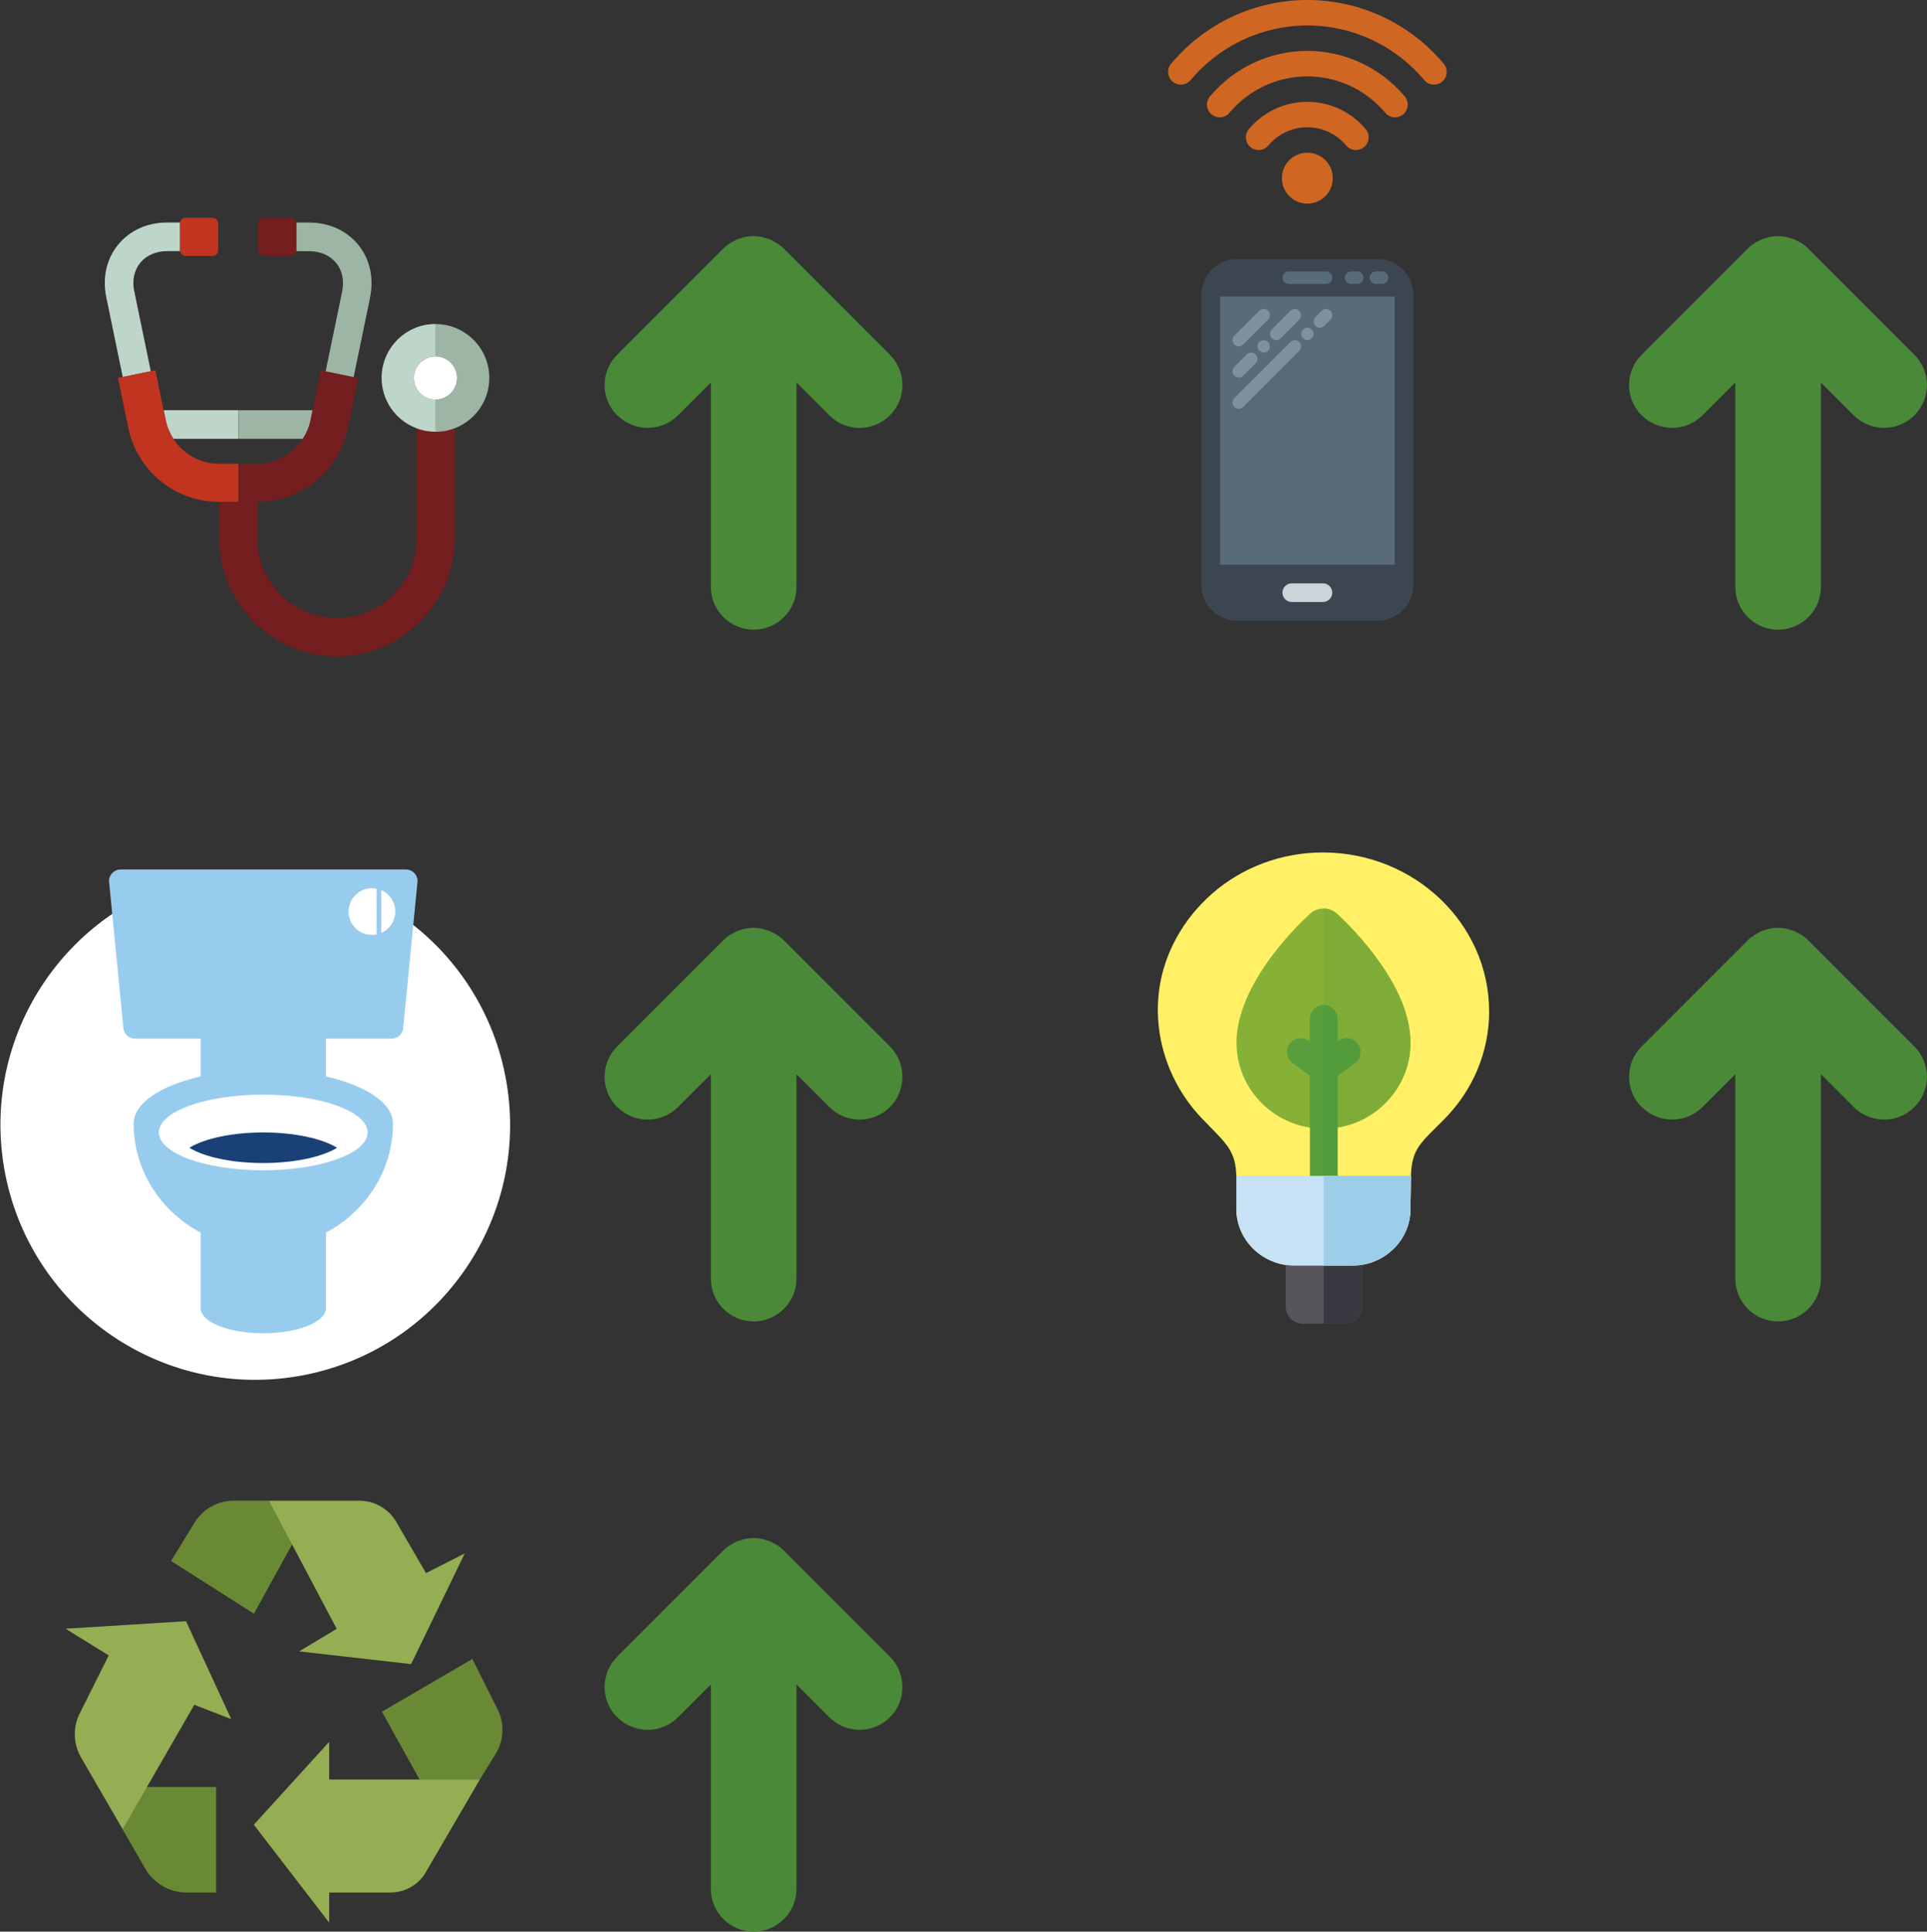
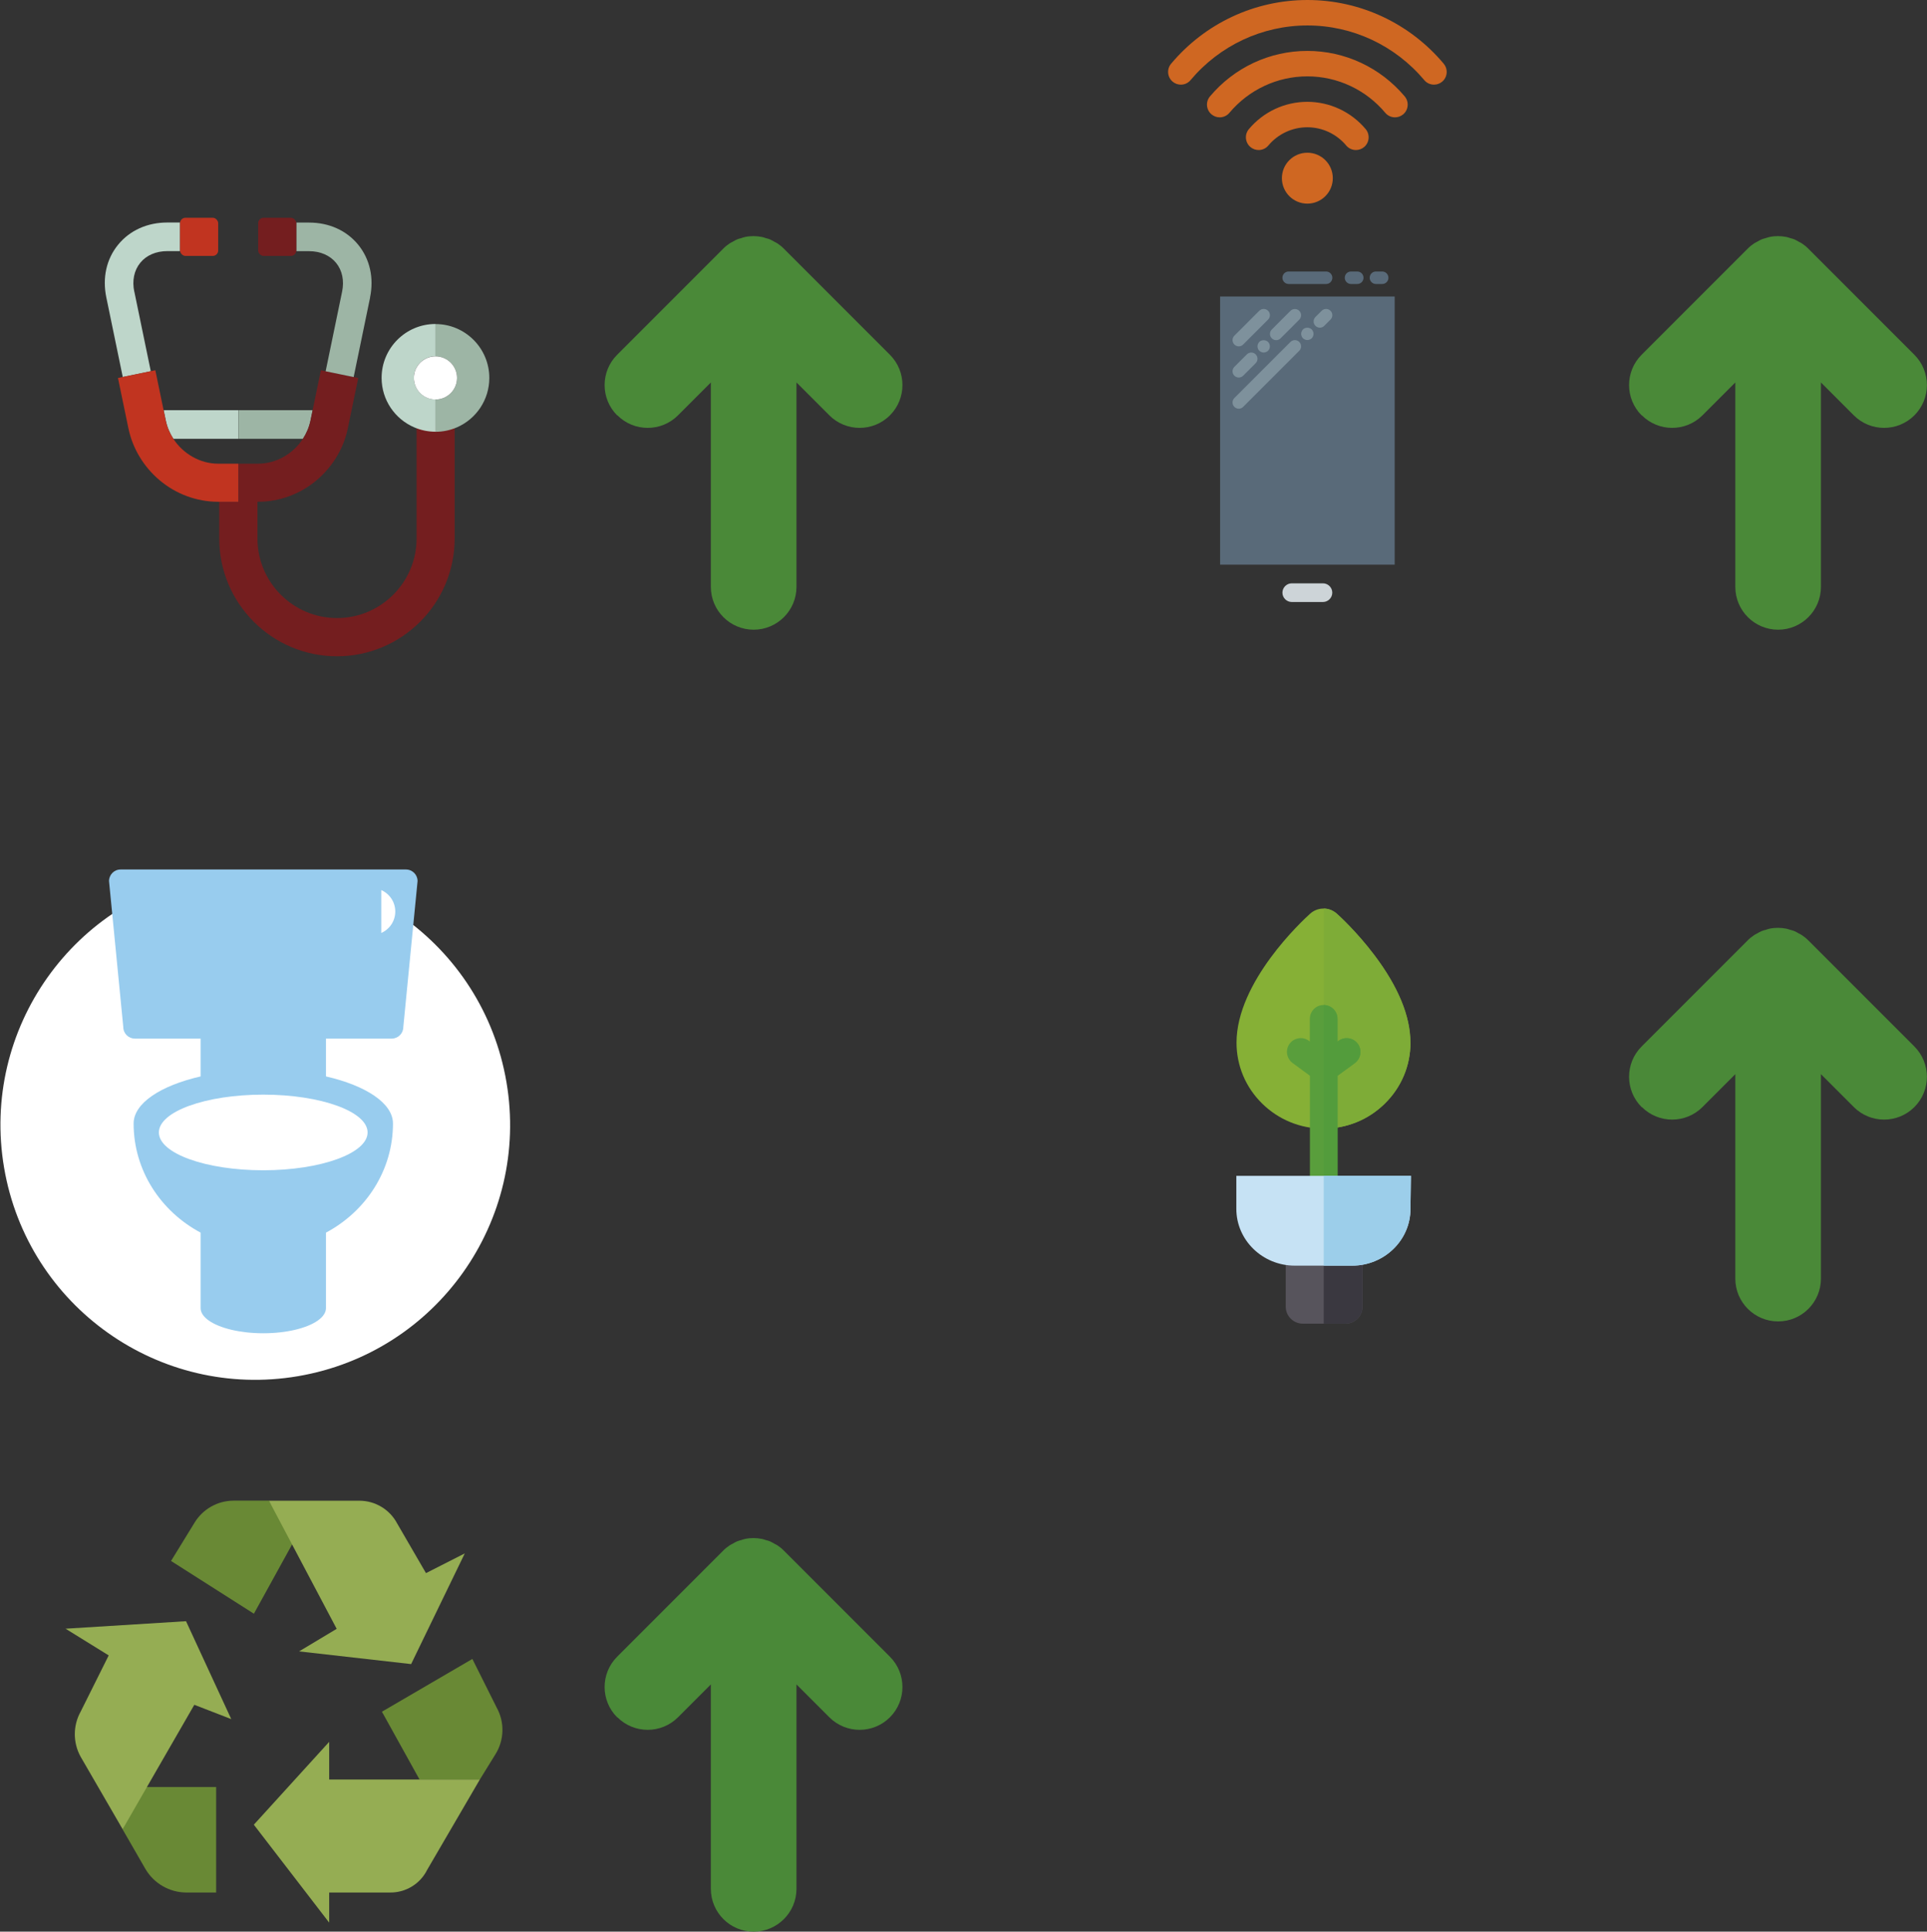
<svg xmlns="http://www.w3.org/2000/svg" viewBox="0 0 293.04 293.69">
  <rect x="0" y="0" width="293.04" height="293.69" fill="#333333" stroke="none" />
-   <path d="m226.46 153.73c0 6.16-2.43 12-6.85 16.45-.37.37-.72.72-1.06 1.06-2.8 2.77-3.86 3.82-3.99 7.53l-.07 5.04c0 4.76-3.99 8.62-8.87 8.62h-8.73c-4.89 0-8.88-3.87-8.88-8.63v-5.02c-.12-3.5-1.24-4.65-3.97-7.43-.47-.48-.96-.98-1.49-1.54l-.02-.02c-4.92-5.33-7.2-12.41-6.24-19.43v-.02c.79-5.46 3.62-10.57 7.97-14.41 4.61-4.07 10.62-6.32 16.91-6.32h.13c13.86.07 25.14 10.87 25.15 24.13z" fill="#fff065" />
  <path d="m214.49 158.53c0 3.49-1.38 6.78-3.89 9.25-1.25 1.23-2.7 2.19-4.28 2.83-1.57.64-3.27.98-5.01.99h-.04c-3.52 0-6.84-1.36-9.34-3.82-2.51-2.47-3.89-5.76-3.89-9.25 0-9.28 10.05-18.58 11.19-19.61.59-.53 1.33-.79 2.06-.78.71 0 1.42.27 1.99.78.31.27 3.01 2.73 5.68 6.26 3.66 4.83 5.51 9.33 5.51 13.35z" fill="#86b036" />
  <path d="m214.49 158.53c0 3.49-1.38 6.78-3.89 9.25-1.25 1.23-2.7 2.19-4.28 2.83-1.57.64-3.27.98-5.01.99v-33.46c.71 0 1.42.27 1.99.78.31.27 3.01 2.73 5.68 6.26 3.66 4.83 5.51 9.33 5.51 13.35z" fill="#7eac37" />
  <path d="m206.03 161.64-2.63 1.92v17.32c0 1.16-.94 2.1-2.1 2.1s-2.1-.94-2.1-2.1v-17.32l-2.64-1.94c-.93-.69-1.13-2-.45-2.93.69-.93 2-1.13 2.93-.45l.15.11v-3.45c0-1.16.94-2.1 2.1-2.1s2.1.94 2.1 2.1v3.46l.16-.12c.94-.68 2.25-.48 2.93.46s.47 2.25-.46 2.93z" fill="#599e3c" />
  <path d="m206.03 161.64-2.63 1.92v17.32c0 1.16-.94 2.1-2.1 2.1v-30.17c1.16 0 2.1.94 2.1 2.1v3.46l.16-.12c.94-.68 2.25-.48 2.93.46s.47 2.25-.46 2.93z" fill="#539c3c" />
  <path d="m207.2 188.23v10.43c0 1.43-1.16 2.59-2.59 2.59h-6.5c-1.43 0-2.59-1.16-2.59-2.59v-10.43h11.67z" fill="#57545c" />
  <path d="m207.2 188.23v10.43c0 1.43-1.16 2.59-2.59 2.59h-3.31v-13.02z" fill="#3a3840" />
  <path d="m214.56 178.77-.07 5.04c0 4.76-3.99 8.62-8.87 8.62h-8.73c-4.89 0-8.88-3.87-8.88-8.63v-5.02h26.55z" fill="#c6e2f4" />
  <path d="m214.56 178.77-.07 5.04c0 4.76-3.99 8.62-8.87 8.62h-4.32v-13.66z" fill="#9cceea" />
-   <path d="m209.48 94.38h-21.34c-3.01 0-5.44-2.44-5.44-5.44v-44.1c0-3.01 2.44-5.44 5.44-5.44h21.34c3.01 0 5.44 2.44 5.44 5.44v44.1c0 3.01-2.44 5.44-5.44 5.44z" fill="#3c4650" />
  <path d="m185.54 45.08h26.55v40.77h-26.55z" fill="#596a79" />
  <g fill="#7e919c">
    <path d="m188.38 52.66c.24 0 .49-.09.67-.28l3.79-3.79c.37-.37.37-.97 0-1.34s-.97-.37-1.34 0l-3.79 3.79c-.37.37-.37.97 0 1.34.18.18.43.28.67.28z" />
    <path d="m188.38 57.4c.24 0 .49-.09.67-.28l1.9-1.9c.37-.37.37-.97 0-1.34s-.97-.37-1.34 0l-1.9 1.9c-.37.37-.37.97 0 1.34.18.18.43.28.67.28z" />
    <path d="m191.5 51.99c-.17.18-.27.42-.27.67s.1.49.27.67c.18.17.43.27.67.27s.49-.1.67-.27c.17-.18.27-.43.27-.67s-.1-.49-.27-.67c-.36-.35-1-.35-1.35 0z" />
    <path d="m193.4 51.44c.18.18.43.28.67.28s.49-.09.67-.28l2.84-2.84c.37-.37.37-.97 0-1.34s-.97-.37-1.34 0l-2.84 2.84c-.37.37-.37.97 0 1.34z" />
    <path d="m196.24 51.99-8.53 8.53c-.37.37-.37.97 0 1.34.18.18.43.28.67.28s.49-.09.67-.28l8.53-8.53c.37-.37.37-.97 0-1.34s-.97-.37-1.34 0z" />
    <path d="m198.14 50.09c-.17.18-.27.43-.27.67s.1.49.27.67c.18.17.43.27.67.27s.49-.1.67-.27c.17-.18.27-.43.27-.67s-.1-.49-.27-.67c-.35-.35-1-.35-1.35 0z" />
    <path d="m202.33 47.25c-.37-.37-.97-.37-1.34 0l-.95.95c-.37.37-.37.97 0 1.34.18.18.43.28.67.28s.49-.09.67-.28l.95-.95c.37-.37.37-.97 0-1.34z" />
  </g>
  <path d="m201.66 43.18h-5.69c-.52 0-.95-.42-.95-.95s.42-.95.95-.95h5.69c.52 0 .95.42.95.95s-.42.95-.95.95z" fill="#596a79" />
  <path d="m210.19 43.18h-.95c-.52 0-.95-.42-.95-.95s.42-.95.95-.95h.95c.52 0 .95.42.95.95s-.42.95-.95.95z" fill="#596a79" />
  <path d="m206.4 43.18h-.95c-.52 0-.95-.42-.95-.95s.42-.95.95-.95h.95c.52 0 .95.42.95.95s-.42.95-.95.95z" fill="#596a79" />
  <path d="m201.18 91.53h-4.74c-.78 0-1.42-.64-1.42-1.42 0-.78.64-1.42 1.42-1.42h4.74c.78 0 1.42.64 1.42 1.42 0 .78-.64 1.42-1.42 1.42z" fill="#cdd4d8" />
  <path d="m198.81 23.22c-2.14 0-3.87 1.73-3.87 3.87s1.73 3.87 3.87 3.87 3.87-1.73 3.87-3.87-1.73-3.87-3.87-3.87zm20.74-13.53c-5.17-6.16-12.73-9.69-20.73-9.69s-15.56 3.53-20.73 9.69c-.69.82-.58 2.04.24 2.73.36.3.8.45 1.24.45.55 0 1.1-.23 1.48-.69 4.44-5.28 10.92-8.31 17.77-8.31s13.33 3.03 17.77 8.31c.38.46.93.69 1.48.69.44 0 .88-.15 1.24-.45.82-.69.92-1.91.24-2.72zm-20.74-1.95c-5.72 0-11.11 2.52-14.81 6.92-.69.82-.58 2.04.24 2.73.36.3.8.45 1.24.45.55 0 1.1-.23 1.48-.69 2.96-3.52 7.28-5.54 11.85-5.54s8.89 2.02 11.85 5.54c.38.46.93.69 1.48.69.44 0 .88-.15 1.24-.45.82-.69.92-1.91.24-2.73-3.7-4.4-9.1-6.92-14.81-6.92zm0 7.74c-3.43 0-6.67 1.51-8.89 4.15-.69.82-.58 2.04.24 2.73.36.3.8.45 1.24.45.55 0 1.1-.23 1.48-.69 1.48-1.76 3.64-2.77 5.92-2.77s4.44 1.01 5.92 2.77c.38.46.93.69 1.48.69.44 0 .88-.15 1.24-.45.82-.69.92-1.91.24-2.73-2.22-2.64-5.46-4.15-8.89-4.15z" fill="#cf6722" />
  <circle cx="38.74" cy="171.03" fill="#fff" r="38.74" transform="matrix(.986 -.168 .168 .986 -28.11 8.91)" />
  <path d="m61.73 132.2h-43.4c-.97 0-1.75.79-1.75 1.76l2.17 22.2c0 .97.79 1.75 1.76 1.75h10v5.75c-6.07 1.39-10.19 4.07-10.19 7.16 0 7.14 4.12 13.36 10.19 16.59v11.48c0 .69.46 1.34 1.26 1.9 1.65 1.15 4.73 1.92 8.27 1.92s6.63-.77 8.27-1.92c.8-.56 1.26-1.21 1.26-1.9v-11.48c6.07-3.23 10.19-9.45 10.19-16.59s0 0 0 0c0-3.08-4.11-5.76-10.19-7.16v-5.75h10c.97 0 1.76-.79 1.76-1.75l2.17-22.2c0-.97-.79-1.76-1.76-1.76z" fill="#98ccee" fill-rule="evenodd" />
  <path d="m55.9 172.18c0 3.17-7.11 5.75-15.87 5.75s-15.87-2.57-15.87-5.75 7.11-5.75 15.87-5.75 15.87 2.57 15.87 5.75z" fill="#fff" fill-rule="evenodd" />
-   <path d="m28.8 174.51c2.24 1.39 6.43 2.32 11.23 2.32s8.99-.94 11.23-2.32c-2.24-1.39-6.43-2.33-11.23-2.33s-8.99.94-11.23 2.33z" fill="#1a4175" fill-rule="evenodd" />
-   <path d="m57.27 135.12c-.23-.05-.47-.07-.71-.07-1.96 0-3.55 1.59-3.55 3.55s1.59 3.55 3.55 3.55c.24 0 .48-.02.71-.07v-6.97z" fill="#fff" fill-rule="evenodd" />
  <path d="m57.98 135.34v6.51c1.25-.55 2.13-1.8 2.13-3.26s-.88-2.71-2.13-3.26z" fill="#fff" fill-rule="evenodd" />
  <path d="m26.37 66.72h9.88v-4.35h-11.36l.33 1.59c.21 1 .61 1.93 1.15 2.76z" fill="#bed6ca" />
  <path d="m46.07 66.72c.54-.83.94-1.76 1.15-2.76l.33-1.59h-11.29v4.35h9.82z" fill="#9db5a5" />
  <path d="m63.35 64.11v17.76c0 6.67-5.43 12.1-12.1 12.1s-12.1-5.43-12.1-12.1v-5.58h.11c3.24 0 6.41-1.17 8.92-3.3 2.41-2.04 4.09-4.84 4.71-7.86l1.59-7.66-.71-.15-4.26-.88-.71-.15-1.26 6.08-.33 1.59c-.21 1-.61 1.93-1.15 2.76-1.48 2.27-4.05 3.78-6.81 3.78h-3.01v5.8h-2.9v5.58c0 9.87 8.03 17.9 17.9 17.9s17.9-8.03 17.9-17.9v-17.79c-.9.4-1.89.62-2.93.62s-1.99-.21-2.86-.59z" fill="#741e1f" />
  <path d="m74.41 57.46c0-4.52-3.67-8.19-8.19-8.19v4.91c1.81 0 3.28 1.47 3.28 3.28s-1.47 3.28-3.28 3.28v4.91c1.18 0 2.3-.25 3.32-.7 2.87-1.27 4.87-4.15 4.87-7.49z" fill="#9db5a5" />
  <path d="m66.22 60.73c-1.81 0-3.28-1.47-3.28-3.28s1.47-3.28 3.28-3.28v-4.91c-4.52 0-8.19 3.67-8.19 8.19 0 3.37 2.04 6.27 4.95 7.52.99.43 2.09.67 3.24.67z" fill="#bed6ca" />
  <path d="m20.42 44.35c-.35-1.68-.03-3.24.91-4.39.93-1.15 2.4-1.78 4.12-1.78h1.93v-4.35h-1.93c-3.05 0-5.71 1.2-7.49 3.38s-2.41 5.03-1.79 8.02l2.5 12.09 4.26-.88-2.5-12.09z" fill="#bed6ca" />
  <path d="m56.27 45.24c.62-2.99-.02-5.84-1.79-8.02-1.78-2.18-4.44-3.38-7.49-3.38h-1.93v4.35h1.93c1.72 0 3.18.63 4.12 1.78s1.26 2.71.91 4.39l-2.5 12.09 4.26.88 2.5-12.09z" fill="#9db5a5" />
  <path d="m36.25 70.5h-3.08c-2.75 0-5.32-1.51-6.81-3.78-.54-.83-.94-1.76-1.15-2.76l-.33-1.59-1.26-6.08-.71.15-4.26.88-.71.15 1.59 7.66c.63 3.03 2.3 5.82 4.71 7.86 2.51 2.13 5.68 3.3 8.92 3.3h3.08v-5.8z" fill="#c13420" />
  <path d="m62.94 57.46c0 1.81 1.47 3.28 3.28 3.28s3.28-1.47 3.28-3.28-1.47-3.28-3.28-3.28-3.28 1.47-3.28 3.28z" fill="#fff" />
  <rect fill="#c13420" height="5.8" rx=".82" width="5.8" x="27.38" y="33.11" />
  <rect fill="#741e1f" height="5.8" rx=".82" width="5.8" x="39.26" y="33.11" />
  <path d="m93.89 63.15c2.54 2.54 6.67 2.54 9.21 0l5-5v31.08c0 3.6 2.92 6.51 6.51 6.51s6.51-2.92 6.51-6.51v-31.08l5 5c2.54 2.54 6.67 2.54 9.21 0s2.54-6.67 0-9.21l-16.12-16.12c-.3-.31-.64-.58-1-.82-.15-.1-.32-.17-.48-.26-.21-.12-.42-.24-.64-.34-.21-.09-.43-.14-.65-.2-.19-.06-.37-.13-.57-.17-.42-.08-.85-.13-1.28-.13s-.85.04-1.28.13c-.2.04-.38.11-.57.17-.22.06-.44.11-.65.2-.23.09-.43.22-.64.34-.16.09-.33.16-.48.26-.36.24-.7.51-1 .82l-16.12 16.12c-2.54 2.54-2.54 6.67 0 9.21z" fill="#4a8938" />
-   <path d="m93.89 168.32c2.54 2.54 6.67 2.54 9.21 0l5-5v31.08c0 3.6 2.92 6.51 6.51 6.51s6.51-2.92 6.51-6.51v-31.08l5 5c2.54 2.54 6.67 2.54 9.21 0s2.54-6.67 0-9.21l-16.12-16.12c-.3-.31-.64-.58-1-.82-.15-.1-.32-.17-.48-.26-.21-.12-.42-.24-.64-.34-.21-.09-.43-.14-.65-.2-.19-.06-.37-.13-.57-.17-.42-.08-.85-.13-1.28-.13s-.85.04-1.28.13c-.2.04-.38.11-.57.17-.22.06-.44.11-.65.2-.23.09-.43.22-.64.34-.16.09-.33.16-.48.26-.36.24-.7.51-1 .82l-16.12 16.12c-2.54 2.54-2.54 6.67 0 9.21z" fill="#4a8938" />
  <path d="m249.68 168.32c2.54 2.54 6.67 2.54 9.21 0l5-5v31.08c0 3.6 2.92 6.51 6.51 6.51 3.6 0 6.51-2.92 6.51-6.51v-31.08s5 5 5 5c2.54 2.54 6.67 2.54 9.21 0s2.54-6.67 0-9.21l-16.12-16.12c-.3-.31-.64-.58-1-.82-.15-.1-.32-.17-.48-.26-.21-.12-.42-.24-.64-.34-.21-.09-.43-.14-.65-.2-.19-.06-.37-.13-.57-.17-.42-.08-.85-.13-1.28-.13s-.85.04-1.28.13c-.2.04-.38.11-.57.17-.22.06-.44.11-.65.2-.23.09-.43.22-.64.34-.16.09-.33.16-.48.26-.36.24-.7.51-1 .82l-16.12 16.12c-2.54 2.54-2.54 6.67 0 9.21z" fill="#4a8938" />
  <path d="m93.89 261.1c2.54 2.54 6.67 2.54 9.21 0l5-5v31.08c0 3.6 2.92 6.51 6.51 6.51s6.51-2.92 6.51-6.51v-31.08s5 5 5 5c2.54 2.54 6.67 2.54 9.21 0s2.54-6.67 0-9.21l-16.12-16.12c-.3-.31-.64-.58-1-.82-.15-.1-.32-.17-.48-.26-.21-.12-.42-.24-.64-.34-.21-.09-.43-.14-.65-.2-.19-.06-.37-.13-.57-.17-.42-.08-.85-.13-1.28-.13s-.85.04-1.28.13c-.2.04-.38.11-.57.17-.22.06-.44.11-.65.2-.23.09-.43.22-.64.34-.16.09-.33.16-.48.26-.36.24-.7.51-1 .82l-16.12 16.12c-2.54 2.54-2.54 6.67 0 9.21z" fill="#4a8938" />
  <path d="m249.68 63.15c2.54 2.54 6.67 2.54 9.21 0l5-5v31.08c0 3.6 2.92 6.51 6.51 6.51 3.6 0 6.51-2.92 6.51-6.51v-31.08s5 5 5 5c2.54 2.54 6.67 2.54 9.21 0s2.54-6.67 0-9.21l-16.12-16.12c-.3-.31-.64-.58-1-.82-.15-.1-.32-.17-.48-.26-.21-.12-.42-.24-.64-.34-.21-.09-.43-.14-.65-.2-.19-.06-.37-.13-.57-.17-.42-.08-.85-.13-1.28-.13s-.85.04-1.28.13c-.2.04-.38.11-.57.17-.22.06-.44.11-.65.2-.23.09-.43.22-.64.34-.16.09-.33.16-.48.26-.36.24-.7.51-1 .82l-16.12 16.12c-2.54 2.54-2.54 6.67 0 9.21z" fill="#4a8938" />
  <path d="m44.72 234.27-3.8-6.11h-5.37c-2.46 0-4.73 1.29-5.99 3.39l-3.55 5.78 12.6 8.02z" fill="#698935" />
  <path d="m64.78 239.18-4.4-7.58c-1.13-2.11-3.33-3.43-5.74-3.43h-13.74l10.3 19.48-5.72 3.43 17.04 1.93 8.16-16.83-5.9 3h.01z" fill="#95ad53" />
  <path d="m71.83 252.23-13.75 8.02 5.72 10.31h9.17l2.39-3.87c1.33-2.15 1.4-4.85.17-7.07l-3.7-7.4z" fill="#698935" />
  <path d="m50.06 270.55v-5.72l-11.46 12.6 11.46 14.89v-4.58h9.17c2.41.06 4.65-1.28 5.72-3.43l8.02-13.75s-22.91 0-22.91 0z" fill="#95ad53" />
  <path d="m21.43 271.7-2.79 6.43 3.48 6.04c1.29 2.19 3.64 3.55 6.17 3.57h4.58v-16.04h-11.46.01z" fill="#698935" />
  <path d="m35.17 261.38-6.88-14.89-18.32 1.14 6.56 4.06-4.26 8.54c-1.19 2.14-1.19 4.74 0 6.88l6.38 11.01 2.38-4.14 8.52-14.78 5.63 2.18z" fill="#95ad53" />
</svg>